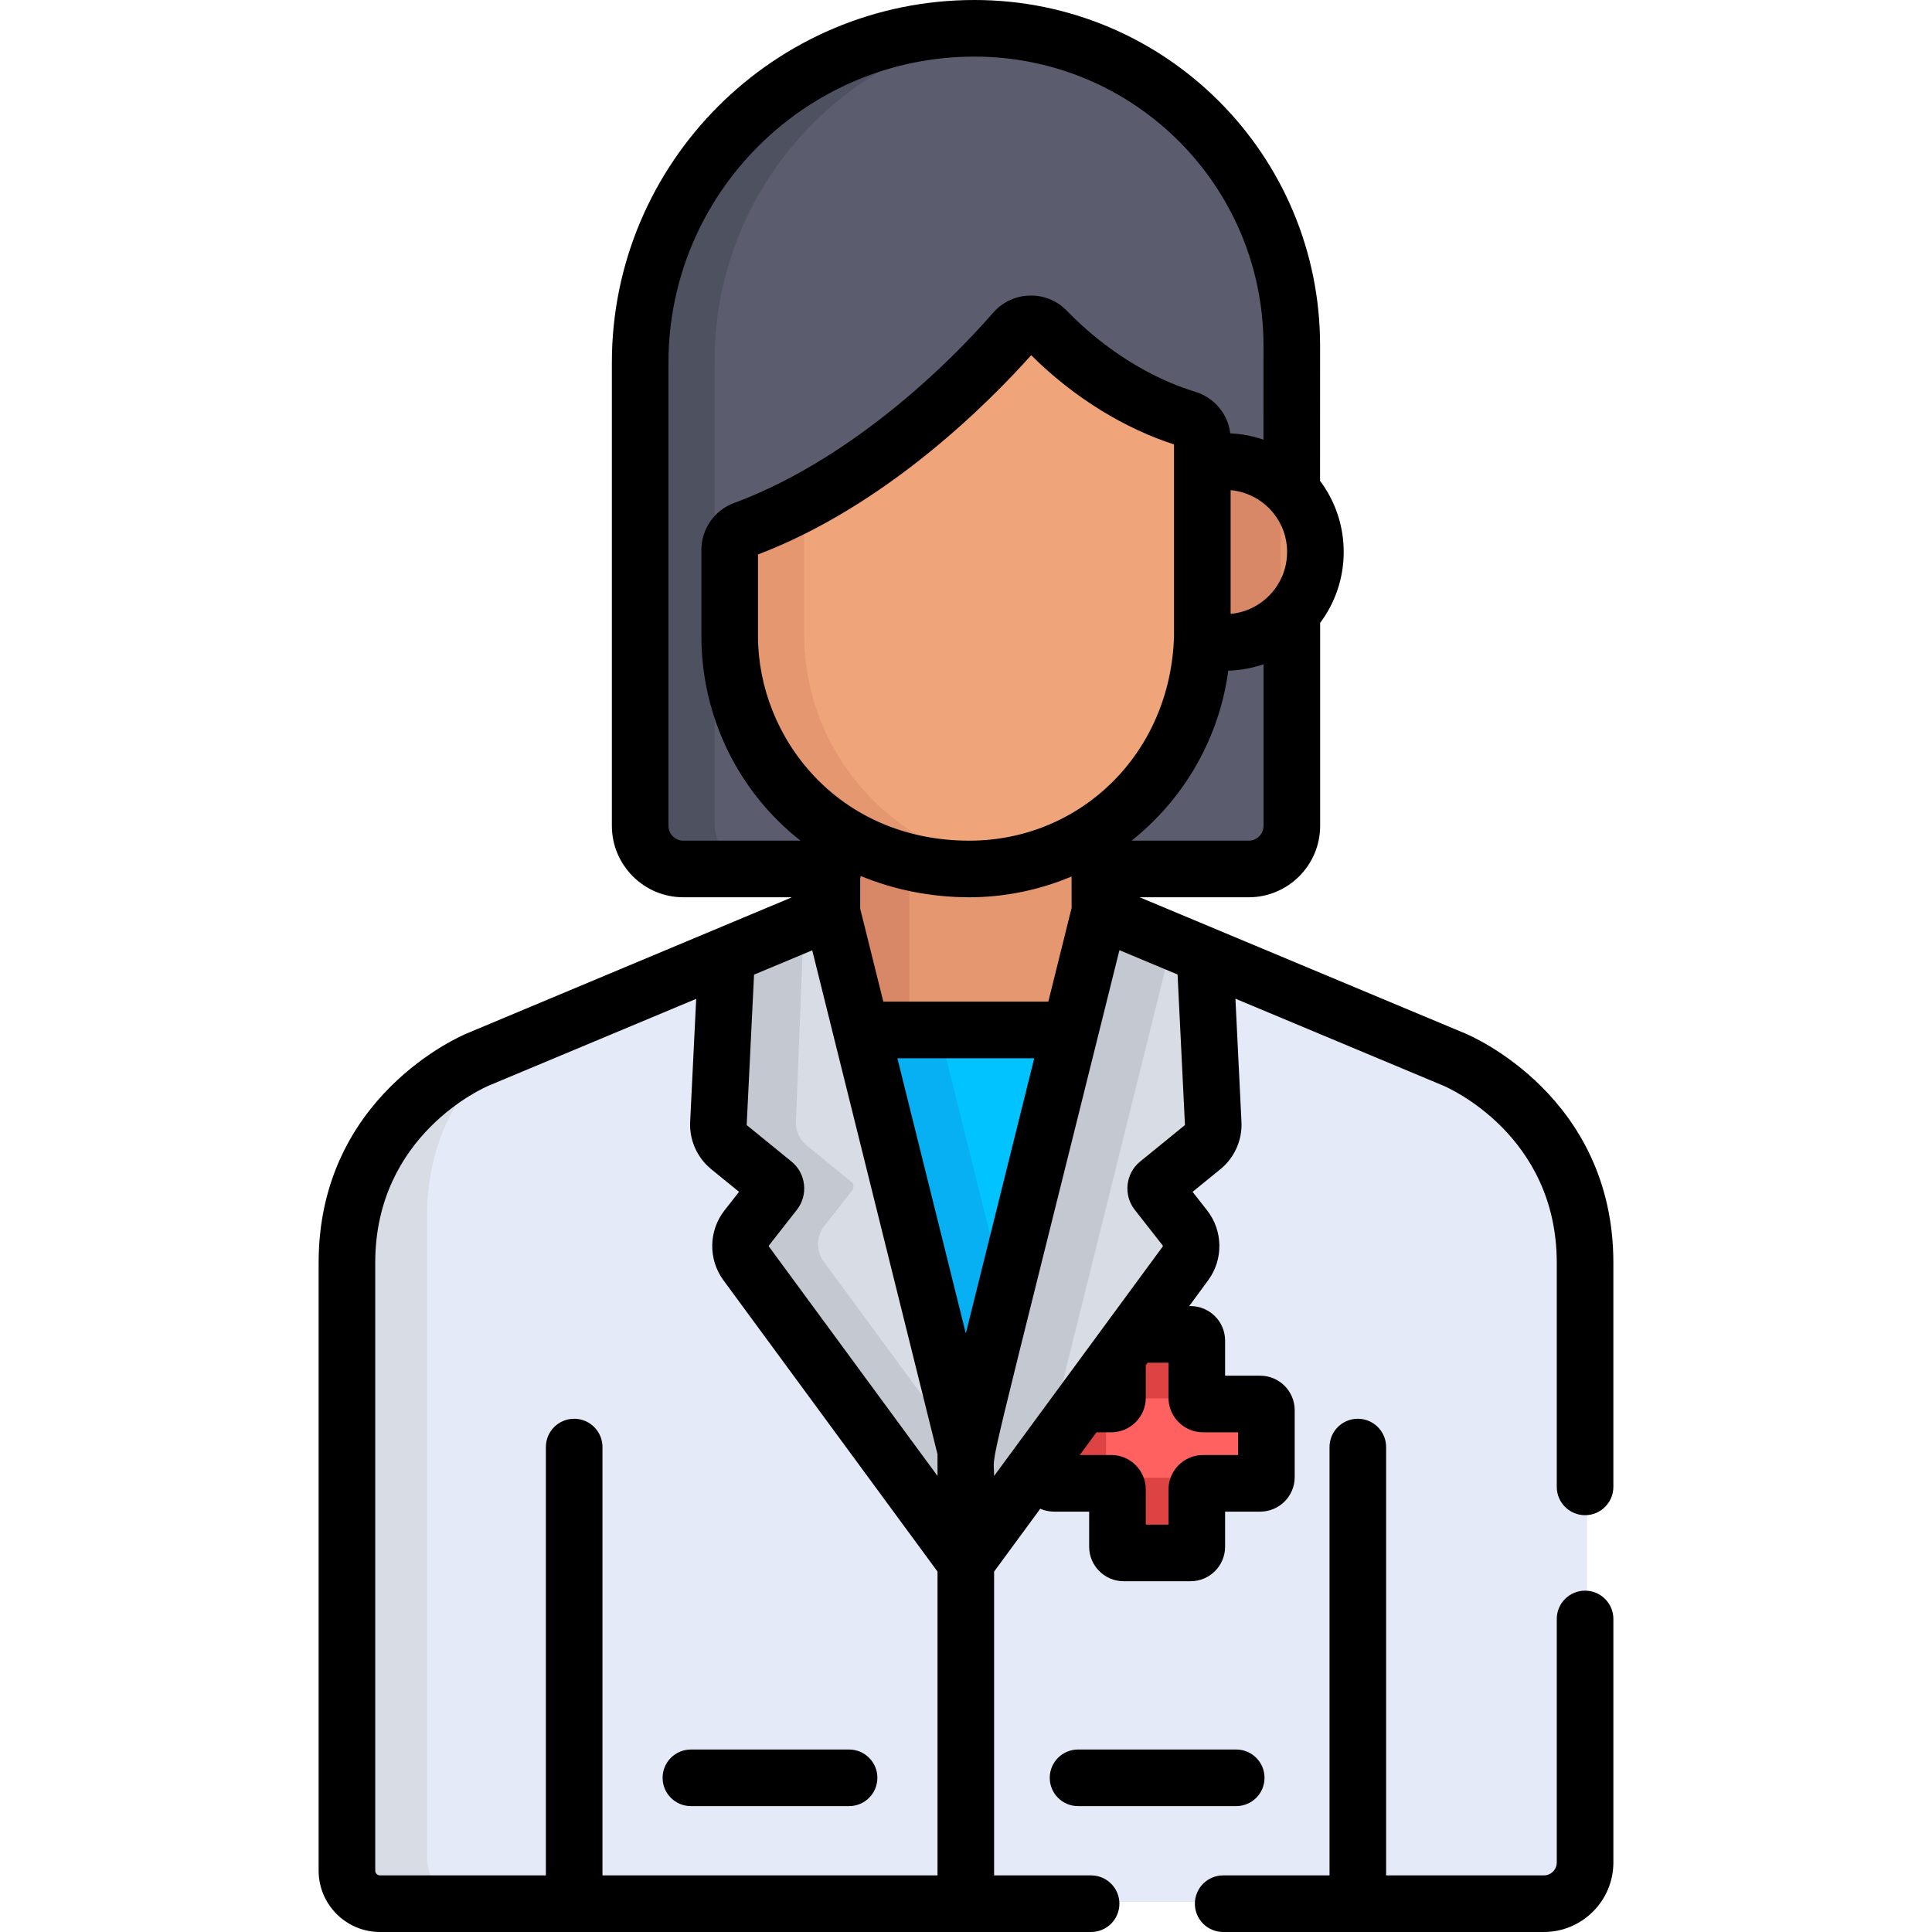
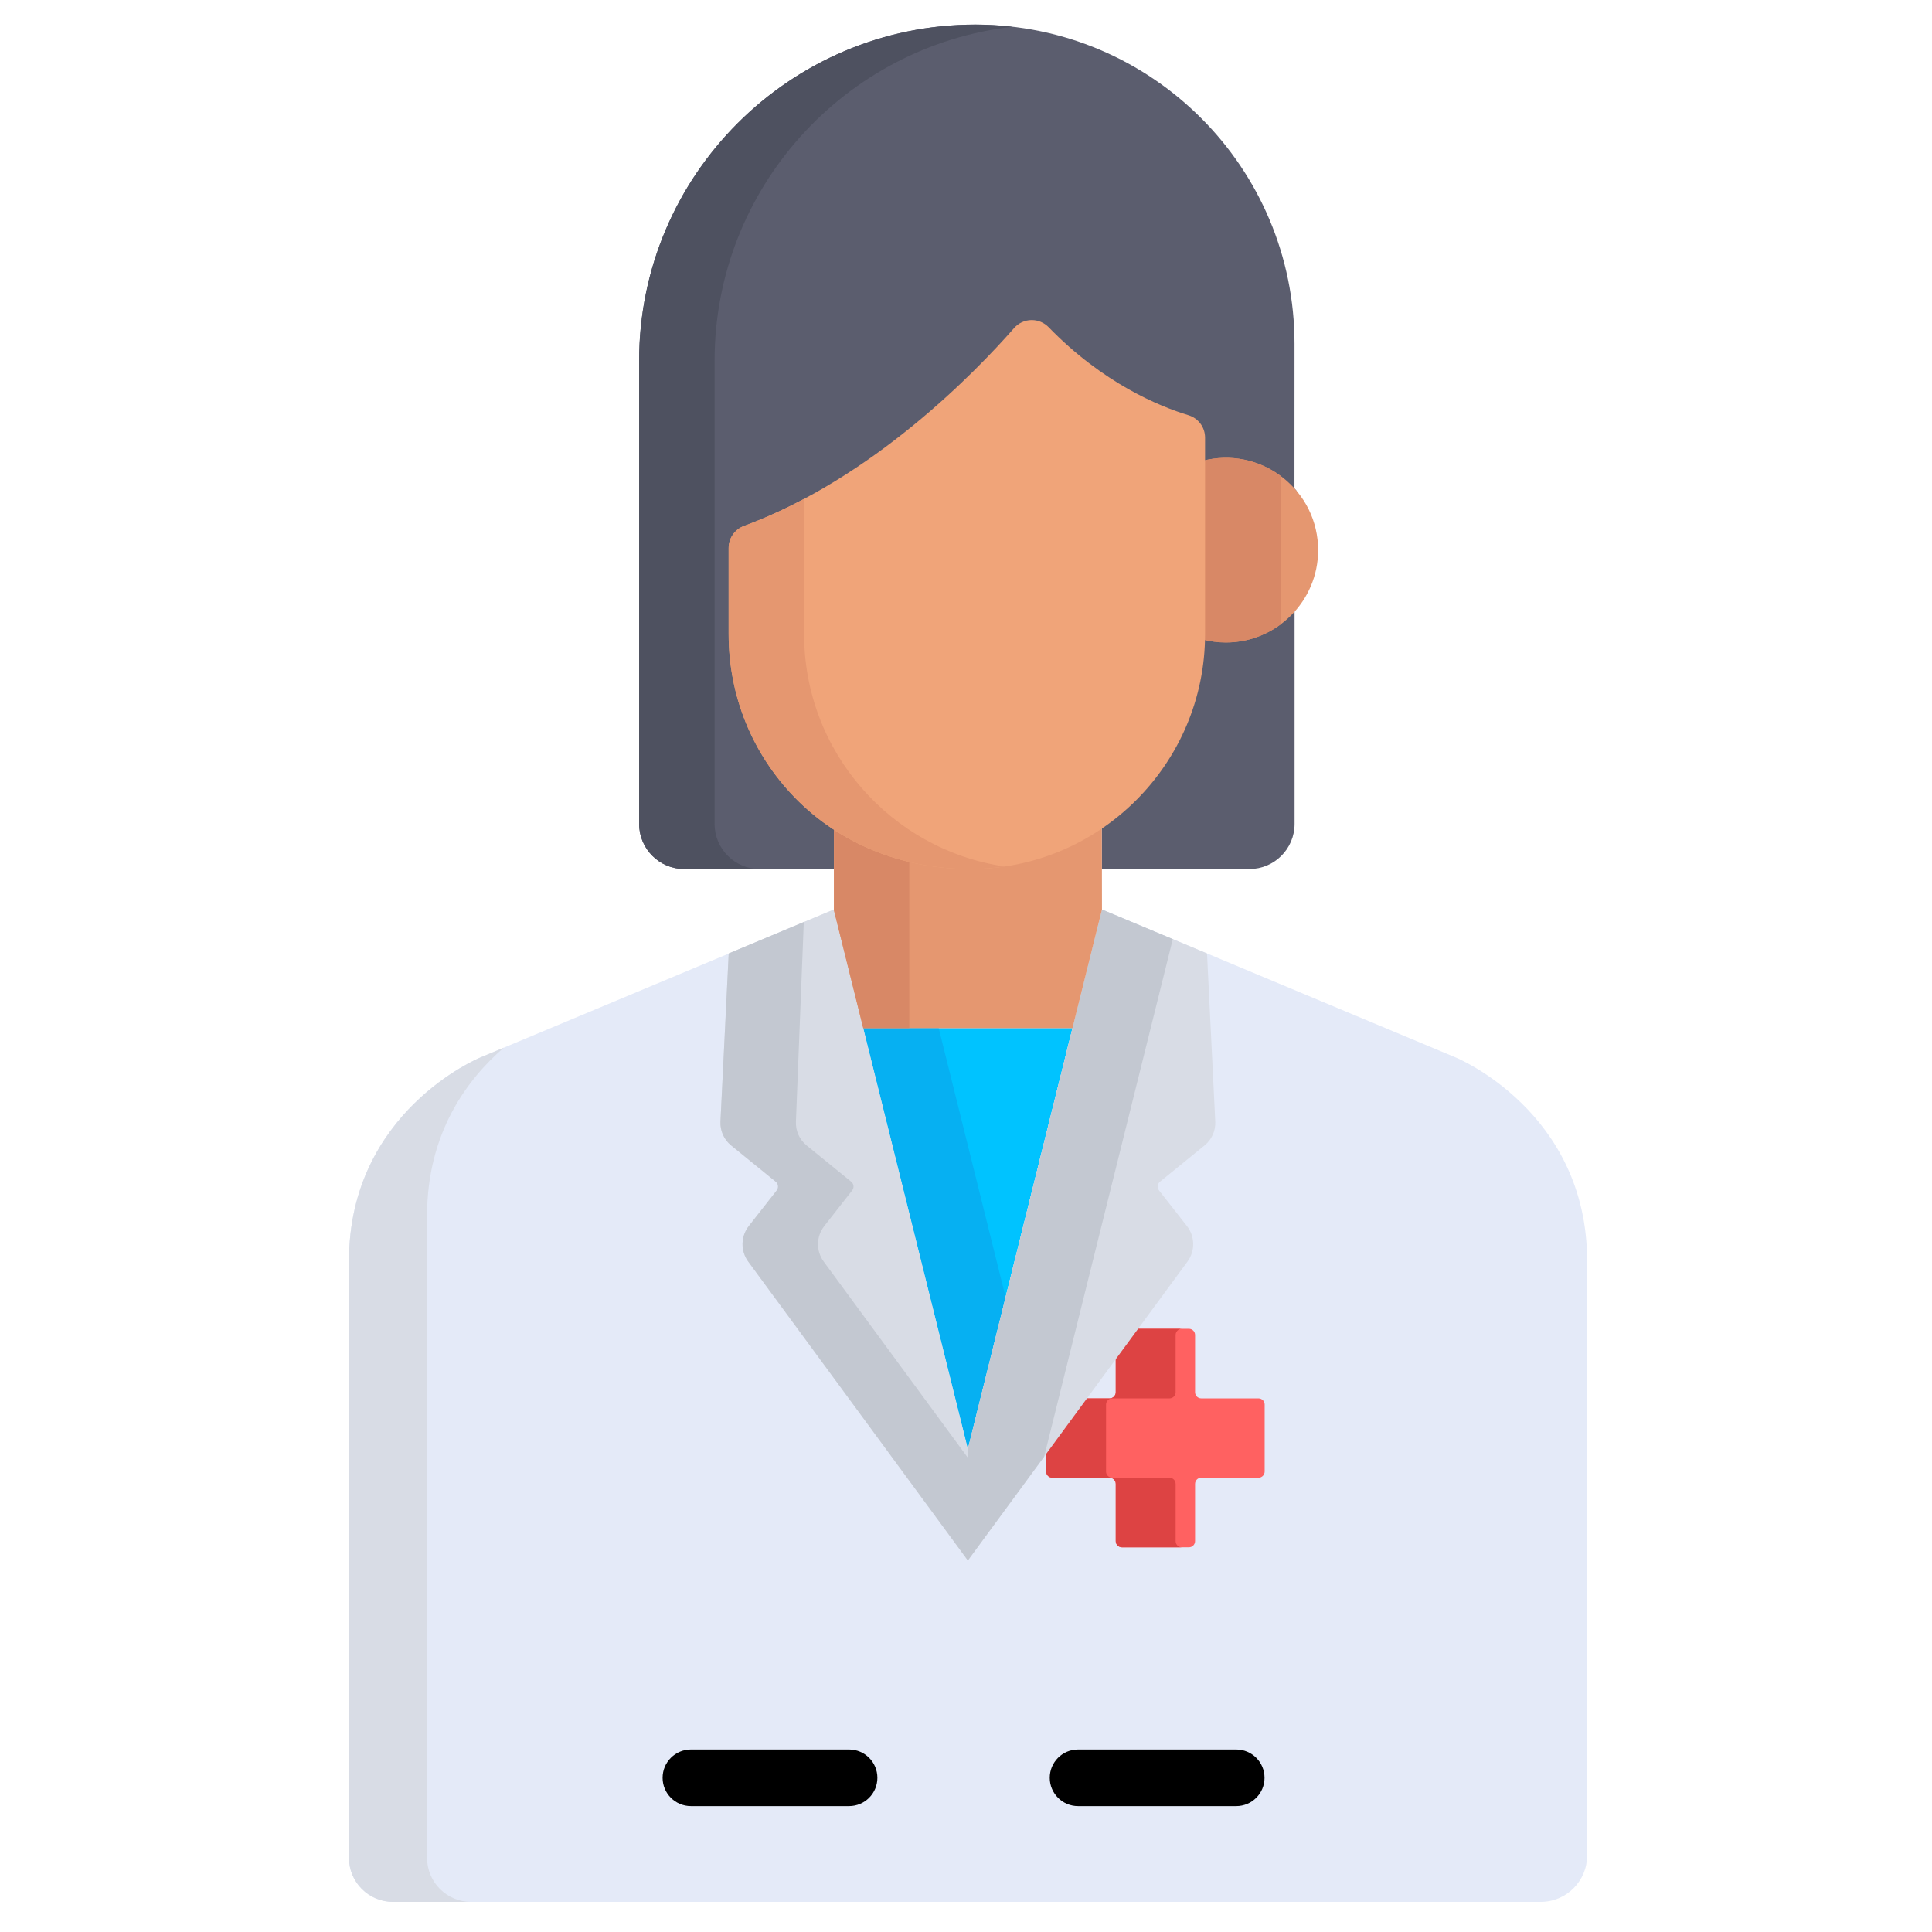
<svg xmlns="http://www.w3.org/2000/svg" width="1024" height="1024" version="1.1" id="Capa_1" x="0px" y="0px" viewBox="0 0 512 512" style="enable-background:new 0 0 512 512;" xml:space="preserve">
  <path style="fill:#5B5D6E;" d="M318.352,115.989v7.261l0.625-0.163c8.354-2.166,17.175,0.425,23.081,6.765l0.018,0.323h1.635 l-0.662-0.724l0.012-38.296c0.023-46.772-37.819-84.641-84.598-84.641c-49.125,0-89.089,39.965-89.089,89.089v122.749 c0,6.588,5.36,11.949,11.949,11.949h40.288v-11.213l-0.225-0.148c-17.087-11.271-27.289-30.289-27.289-50.873v-22.844 c0-2.178,1.368-4.146,3.403-4.896c34.377-12.687,61.793-41.088,71.984-52.711c0.965-1.101,2.341-1.753,3.773-1.792 c0.113-0.003,0.22-0.003,0.332,0c1.355,0.035,2.641,0.61,3.62,1.619c14.578,15.023,29.711,21.201,37.433,23.546 C316.862,111.664,318.352,113.673,318.352,115.989z" />
  <path style="fill:#4E5160;" d="M189.374,218.355V95.606c0-45.684,34.566-83.44,78.918-88.505c-3.24-0.373-6.517-0.584-9.829-0.584 c-49.125,0-89.089,39.965-89.089,89.089v122.749c0,6.588,5.36,11.949,11.949,11.949h20.001 C194.735,230.304,189.374,224.944,189.374,218.355z" />
  <path style="fill:#5B5D6E;" d="M319.341,168.58l0.003-0.211l-0.137,0.008l-0.363-0.005c0-0.002,0-0.003,0-0.005 c0,0.002,0,0.003,0,0.005l-0.384-0.006l-0.119-0.031l-0.009,0.637c-0.291,19.939-10.36,38.556-26.934,49.799l-0.219,0.148 l0.016,11.385h39.933c6.588,0,11.949-5.36,11.949-11.949v-57.718l-0.87,0.955C336.537,167.816,327.798,170.625,319.341,168.58z" />
  <path style="fill:#E4EAF8;" d="M408.315,504.015c6.787,0,12.289-5.502,12.289-12.289V334.147c0-39.588-34.727-53.864-34.727-53.864 l-93.843-39.254l-0.049-26.337c-9.902,6.607-21.793,10.465-34.587,10.465h-1.806c-12.796,0-24.686-3.857-34.589-10.465v26.337 l0.013,0.015l-93.808,39.239c0,0-34.727,14.277-34.727,53.864v158.217c0,6.434,5.216,11.651,11.651,11.651L408.315,504.015 L408.315,504.015z" />
  <path style="fill:#D8DCE5;" d="M113.18,492.364V322.147c0-22.055,10.778-36.247,20.325-44.498l-6.296,2.634 c0,0-34.727,14.277-34.727,53.864v158.217c0,6.434,5.216,11.651,11.651,11.651h20.698 C118.396,504.015,113.18,498.799,113.18,492.364z" />
  <polygon style="fill:#00C3FF;" points="228.769,272.469 284.218,272.469 256.494,384.001 " />
  <polygon style="fill:#06B0F2;" points="248.769,272.469 228.768,272.469 256.494,384.001 266.494,343.771 " />
  <path style="fill:#FF6161;" d="M333.511,370.588h-15.166c-0.905,0-1.638-0.733-1.638-1.638v-15.166c0-0.905-0.733-1.638-1.638-1.638 h-15.196l-4.189,5.7v11.105c0,0.905-0.734,1.638-1.638,1.638h-7.725l-9.079,12.355v7.03c0,0.905,0.733,1.638,1.638,1.638h15.166 c0.905,0,1.638,0.734,1.638,1.638v15.166c0,0.905,0.733,1.638,1.638,1.638h17.746c0.905,0,1.638-0.734,1.638-1.638v-15.166 c0-0.905,0.734-1.638,1.638-1.638h15.166c0.905,0,1.638-0.734,1.638-1.638v-17.746C335.149,371.322,334.416,370.588,333.511,370.588 z" />
  <path style="fill:#DD4343;" d="M311.554,408.417v-15.166c0-0.905-0.734-1.638-1.638-1.638H294.75c-0.905,0-1.638-0.734-1.638-1.638 v-17.746c0-0.905,0.734-1.638,1.638-1.638h15.166c0.905,0,1.638-0.734,1.638-1.638v-15.166c0-0.905,0.733-1.638,1.638-1.638h-13.32 l-4.188,5.7v11.105c0,0.905-0.734,1.638-1.638,1.638h-7.725l-9.079,12.355v7.03c0,0.905,0.734,1.638,1.638,1.638h15.166 c0.905,0,1.638,0.734,1.638,1.638v15.166c0,0.905,0.733,1.638,1.638,1.638h15.87C312.287,410.055,311.554,409.322,311.554,408.417z" />
  <path style="fill:#D8DCE5;" d="M319.871,252.672l-27.838-11.645l-10.407,41.864l0,0L256.494,384v29.536l58.2-79.199 c2.07-2.817,2.011-6.667-0.145-9.42l-7.395-9.442c-0.559-0.713-0.443-1.742,0.259-2.314l11.841-9.636 c1.883-1.542,2.923-3.886,2.804-6.317L319.871,252.672z" />
  <polygon style="fill:#C3C8D1;" points="305.018,272.15 310.804,248.879 292.034,241.029 281.627,282.891 256.494,384.001 256.494,413.537 276.712,386.023 " />
  <path style="fill:#D8DCE5;" d="M193.116,252.672l27.838-11.645l10.407,41.864l0,0L256.494,384v29.536l-58.2-79.199 c-2.07-2.817-2.011-6.667,0.145-9.42l7.395-9.442c0.559-0.713,0.443-1.742-0.259-2.314l-11.841-9.636 c-1.883-1.542-2.923-3.886-2.804-6.317L193.116,252.672z" />
  <path style="fill:#C3C8D1;" d="M218.295,334.339c-2.07-2.817-2.011-6.667,0.145-9.42l7.395-9.442 c0.559-0.713,0.443-1.742-0.259-2.314l-11.841-9.636c-1.883-1.542-2.923-3.886-2.804-6.317l2.08-52.86l-19.896,8.323l-2.185,44.538 c-0.119,2.431,0.921,4.775,2.804,6.317l11.841,9.636c0.703,0.572,0.818,1.601,0.259,2.314l-7.395,9.442 c-2.156,2.752-2.215,6.602-0.145,9.42l58.2,79.199V386.32L218.295,334.339z" />
  <path style="fill:#E59770;" d="M228.768,272.469h23.634h31.816l0,0l7.815-31.441l-0.049-26.337 c-9.902,6.607-21.793,10.465-34.587,10.465h-1.806c-12.796,0-24.686-3.857-34.589-10.465v26.337l0.013,0.015l-0.053,0.022 L228.768,272.469z" />
  <path style="fill:#D88866;" d="M240.964,223.421c-7.222-1.737-13.959-4.724-19.961-8.729v26.337l0.013,0.015l-0.053,0.022 l7.806,31.404h12.195L240.964,223.421L240.964,223.421z" />
  <path style="fill:#E59770;" d="M339.835,126.47c-6.044-4.676-13.739-6.262-21.108-4.349l-0.375,0.097v45.851 c0,0.17-0.006,0.338-0.012,0.506l-0.018,0.788l0.38,0.099c2.042,0.531,4.112,0.8,6.151,0.8c13.49,0,24.465-10.975,24.465-24.463 C349.319,138.177,345.862,131.132,339.835,126.47z" />
  <path style="fill:#D88866;" d="M339.384,126.14c-5.974-4.414-13.468-5.886-20.656-4.019l-0.375,0.097v45.851 c0,0.17-0.006,0.338-0.012,0.506l-0.018,0.788l0.38,0.099c2.042,0.531,4.112,0.8,6.151,0.8c5.437,0,10.464-1.784,14.529-4.795 V126.14H339.384z" />
  <path style="fill:#F0A479;" d="M314.937,110.034c-7.64-2.32-22.611-8.435-37.042-23.32c-1.165-1.202-2.793-1.891-4.468-1.891 l-0.156,0.002c-1.731,0.043-3.38,0.815-4.524,2.118c-10.141,11.566-37.414,39.829-71.581,52.442 c-2.433,0.898-4.068,3.245-4.068,5.839v22.844c0,16.301,6.236,31.684,17.561,43.316c11.878,12.2,28.378,18.919,46.459,18.919 c34.317,0,62.236-27.919,62.236-62.235v-52.079C319.352,113.23,317.578,110.836,314.937,110.034z" />
  <path style="fill:#E59770;" d="M213.098,168.069V132.2c-5.104,2.71-10.428,5.152-15.933,7.184c-2.433,0.898-4.068,3.245-4.068,5.839 v22.844c0,16.301,6.236,31.684,17.561,43.316c11.878,12.2,28.378,18.919,46.459,18.919c3.094,0,6.134-0.235,9.109-0.673 C236.211,225.209,213.098,199.291,213.098,168.069z" />
  <path d="M335.113,471.14c0-4.142-3.358-7.5-7.5-7.5h-41.92c-4.142,0-7.5,3.358-7.5,7.5s3.358,7.5,7.5,7.5h41.92 C331.755,478.64,335.113,475.282,335.113,471.14z" />
  <path d="M225.016,463.639h-41.92c-4.142,0-7.5,3.358-7.5,7.5s3.358,7.5,7.5,7.5h41.92c4.142,0,7.5-3.358,7.5-7.5 S229.158,463.639,225.016,463.639z" />
-   <path d="M420.06,421.541c-4.142,0-7.5,3.358-7.5,7.5v64.533c0,1.889-1.537,3.425-3.426,3.425h-41.796V383.485 c0-4.142-3.358-7.5-7.5-7.5c-4.142,0-7.5,3.358-7.5,7.5v113.514h-28.184c-4.142,0-7.5,3.358-7.5,7.5s3.358,7.5,7.5,7.5h84.981 c10.161,0,18.427-8.266,18.427-18.426v-64.533C427.561,424.899,424.203,421.541,420.06,421.541z" />
-   <path d="M388.228,273.849l-86.203-36.06h28.88c10.449,0,18.949-8.501,18.949-18.949v-53.767c3.919-5.247,6.242-11.752,6.242-18.79 c0-6.927-2.23-13.48-6.268-18.848l0.012-35.788C349.864,40.999,308.89,0,258.24,0c-52.984,0-96.09,43.106-96.09,96.09v122.749 c0,10.449,8.501,18.949,18.949,18.949h28.779c-1.746,0.73-84.318,35.312-86.064,36.042c-1.608,0.661-39.375,16.694-39.375,60.802 v161.112c0,8.964,7.292,16.256,16.256,16.256h188.456c4.142,0,7.5-3.358,7.5-7.5s-3.358-7.5-7.5-7.5H263.45v-80.518l12.235-16.65 c1.119,0.49,2.352,0.766,3.65,0.766h9.304v9.304c0,5.039,4.1,9.14,9.14,9.14h17.746c5.039,0,9.139-4.1,9.139-9.14v-9.304h9.305 c5.039,0,9.139-4.1,9.139-9.14v-17.746c0-5.039-4.1-9.14-9.139-9.14h-9.305v-9.304c0-5.039-4.1-9.14-9.139-9.14h-0.376l5.044-6.864 c4.045-5.505,3.929-13.106-0.284-18.486l-3.862-4.93l7.413-6.033c3.705-3.035,5.777-7.703,5.543-12.488l-1.602-32.662l55.051,23.028 c1.229,0.518,30.107,13.062,30.107,46.94v59.407c0,4.142,3.358,7.5,7.5,7.5s7.5-3.358,7.5-7.5v-59.407 C427.561,290.525,389.794,274.492,388.228,273.849z M209.767,307.832l-11.822-9.622c-0.044-0.036-0.068-0.091-0.065-0.147 l1.951-39.77l15.419-6.449c1.431,5.757,31.724,127.618,33.201,133.561v5.744l-44.656-60.768c-0.077-0.105-0.075-0.25,0.006-0.352 l7.396-9.443C214.254,316.683,213.612,310.96,209.767,307.832z M200.874,168.553v-21.614c33.997-12.936,61.108-40.171,72.4-52.809 c11.501,11.445,24.949,19.471,37.854,23.647c0,10.322,0,40.407,0,50.775c-0.881,31.214-24.891,54.234-54.234,54.234 C222.056,222.787,200.874,195.428,200.874,168.553z M341.095,146.282c0,8.597-6.652,15.682-14.966,16.394v-32.782 C334.487,130.664,341.095,137.671,341.095,146.282z M228.143,232.159c8.348,3.489,18.318,5.629,28.751,5.629 c8.955,0,18.418-1.824,27.081-5.514l0.015,8.327l-6.177,24.851H234.09l-6.13-24.661v-8.024 C228.029,232.568,228.09,232.365,228.143,232.159z M237.818,280.454h36.263l-18.131,72.94 C252.214,338.363,241.489,295.215,237.818,280.454z M334.852,218.839c0,2.177-1.771,3.948-3.948,3.948H299.87 c13.736-10.903,23.202-26.899,25.632-45.053c3.057-0.085,6.303-0.649,9.351-1.701V218.839z M177.151,218.839V96.09 c0-44.713,36.376-81.089,81.089-81.089c42.351,0,76.62,34.281,76.599,76.639l-0.008,24.877c-2.839-0.98-5.797-1.543-8.8-1.672 c-0.644-5.3-4.37-9.531-9.283-11.024l0,0c-11.329-3.441-23.628-10.746-34.049-21.494c-5.403-5.575-14.404-5.251-19.439,0.486 c-18.074,20.615-43.114,41.031-68.752,50.494c-5.164,1.906-8.634,6.89-8.634,12.403v22.844c0,21.633,9.978,41.447,26.278,54.234 H181.1C178.922,222.787,177.151,221.016,177.151,218.839z M159.662,496.999V383.485c0-4.142-3.358-7.5-7.5-7.5 c-4.142,0-7.5,3.358-7.5,7.5v113.514h-43.966c-0.692,0-1.255-0.563-1.255-1.255V334.632c0-33.877,28.877-46.422,30.12-46.945 l54.937-22.98l-1.6,32.621c-0.234,4.784,1.838,9.453,5.562,12.502l7.395,6.019l-3.862,4.93c-4.213,5.378-4.33,12.981-0.284,18.486 l56.743,77.217V497h-88.79V496.999z M294.503,379.573c5.039,0,9.139-4.1,9.139-9.139v-8.645l0.485-0.66h5.537v9.305 c0,5.039,4.1,9.139,9.14,9.139h9.304v6.022h-9.304c-5.039,0-9.14,4.1-9.14,9.139v9.305h-6.022v-9.305c0-5.039-4.1-9.139-9.139-9.139 h-8.355l3.59-4.886l0.835-1.136H294.503z M312.069,258.251l1.953,39.811c0.003,0.057-0.021,0.112-0.047,0.133l-11.84,9.636 c-3.846,3.129-4.487,8.853-1.43,12.757l7.395,9.441c0.081,0.103,0.083,0.248,0.006,0.353c-9.748,13.265-34.983,47.605-44.655,60.768 c0-7.915-3.675,9.042,33.21-139.343C302.061,254.064,306.655,255.986,312.069,258.251z" />
</svg>